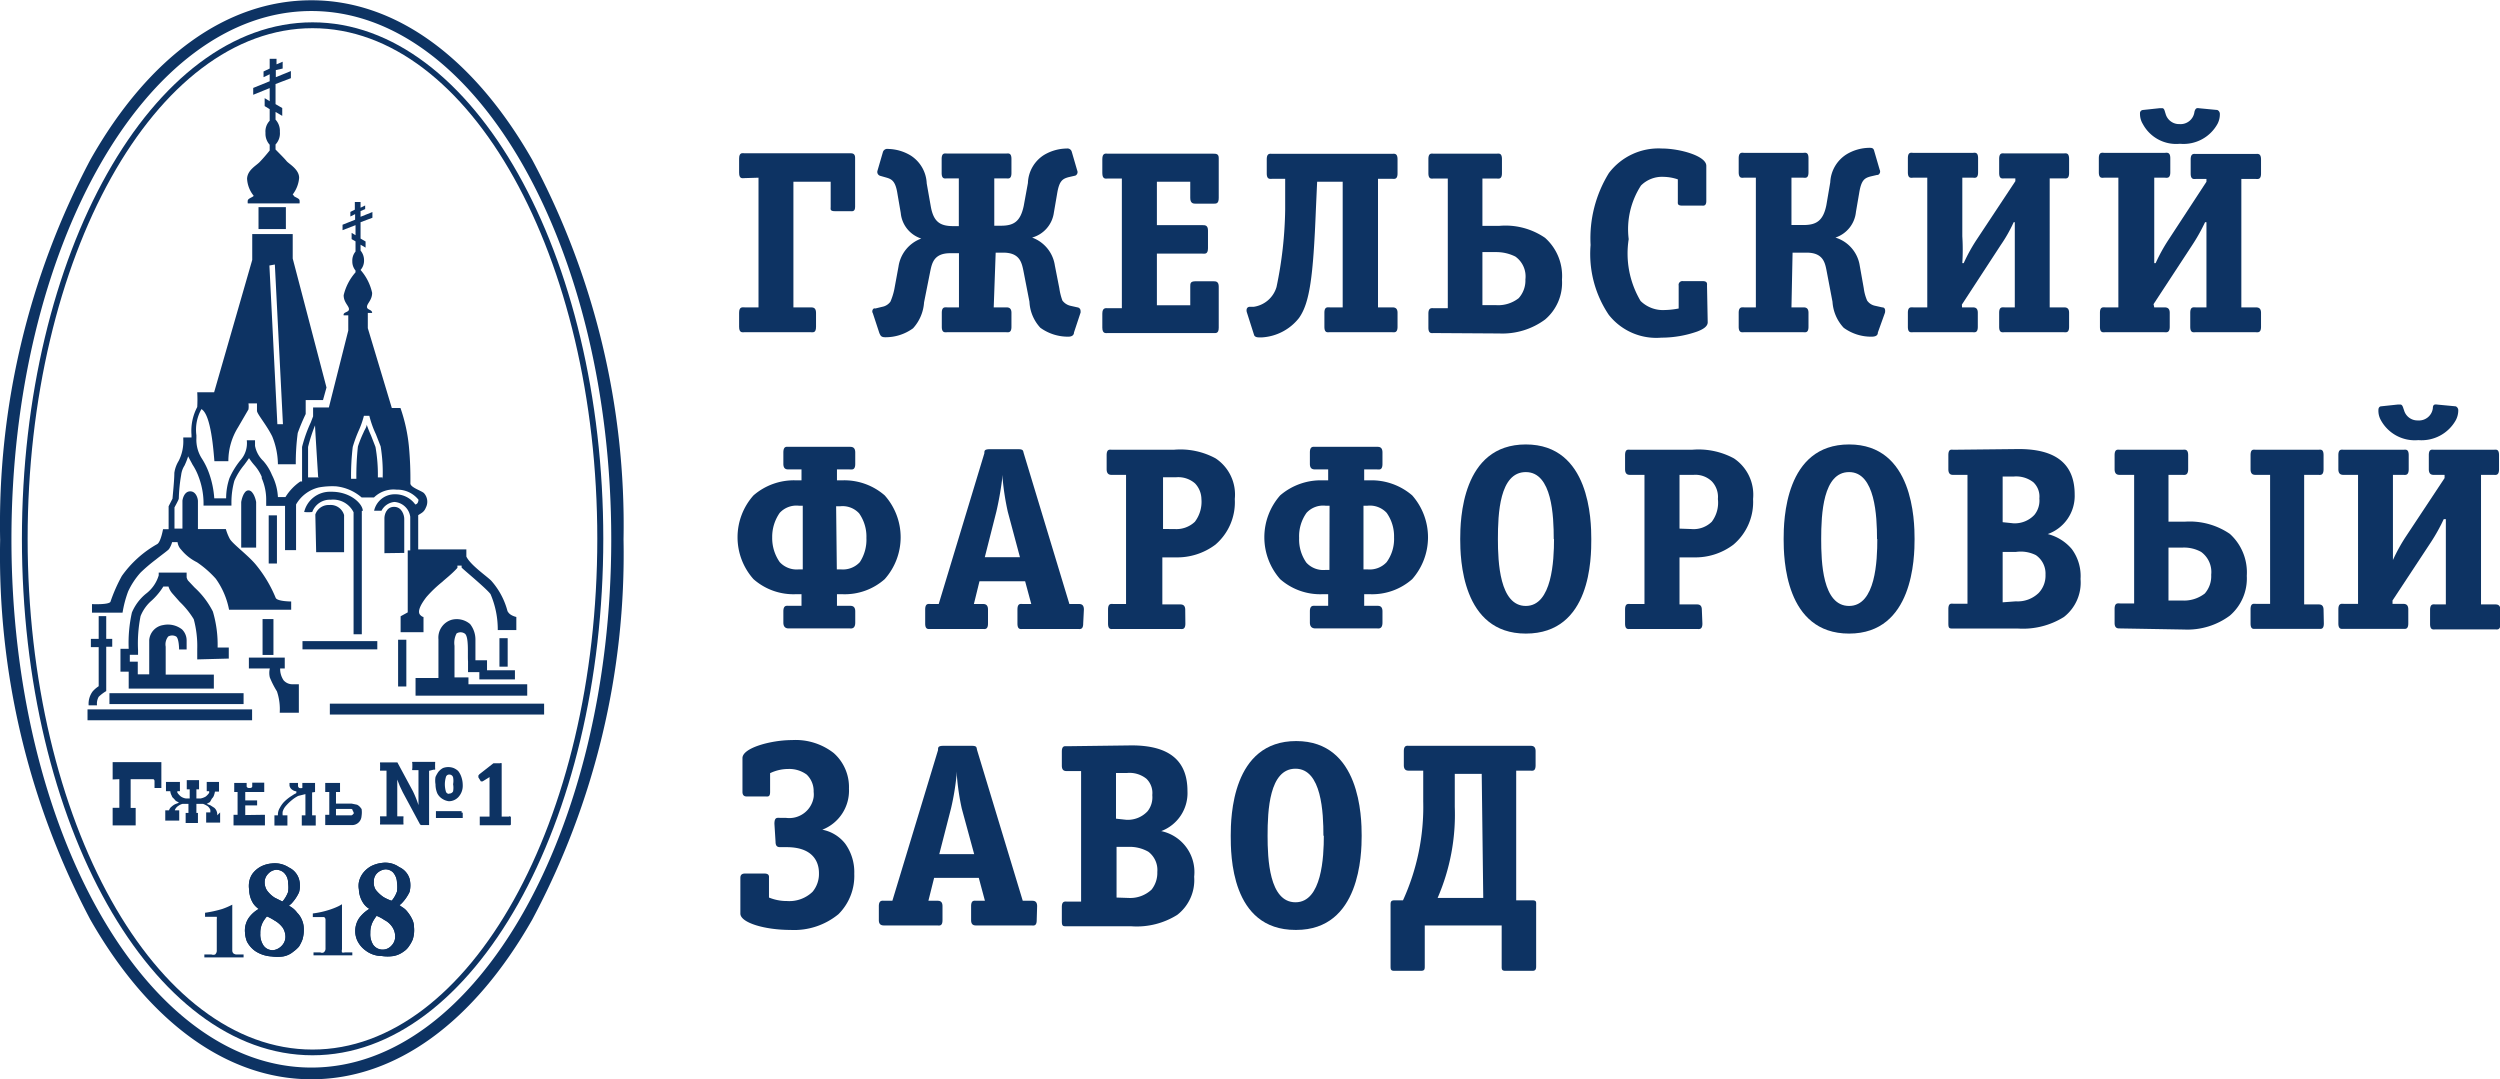
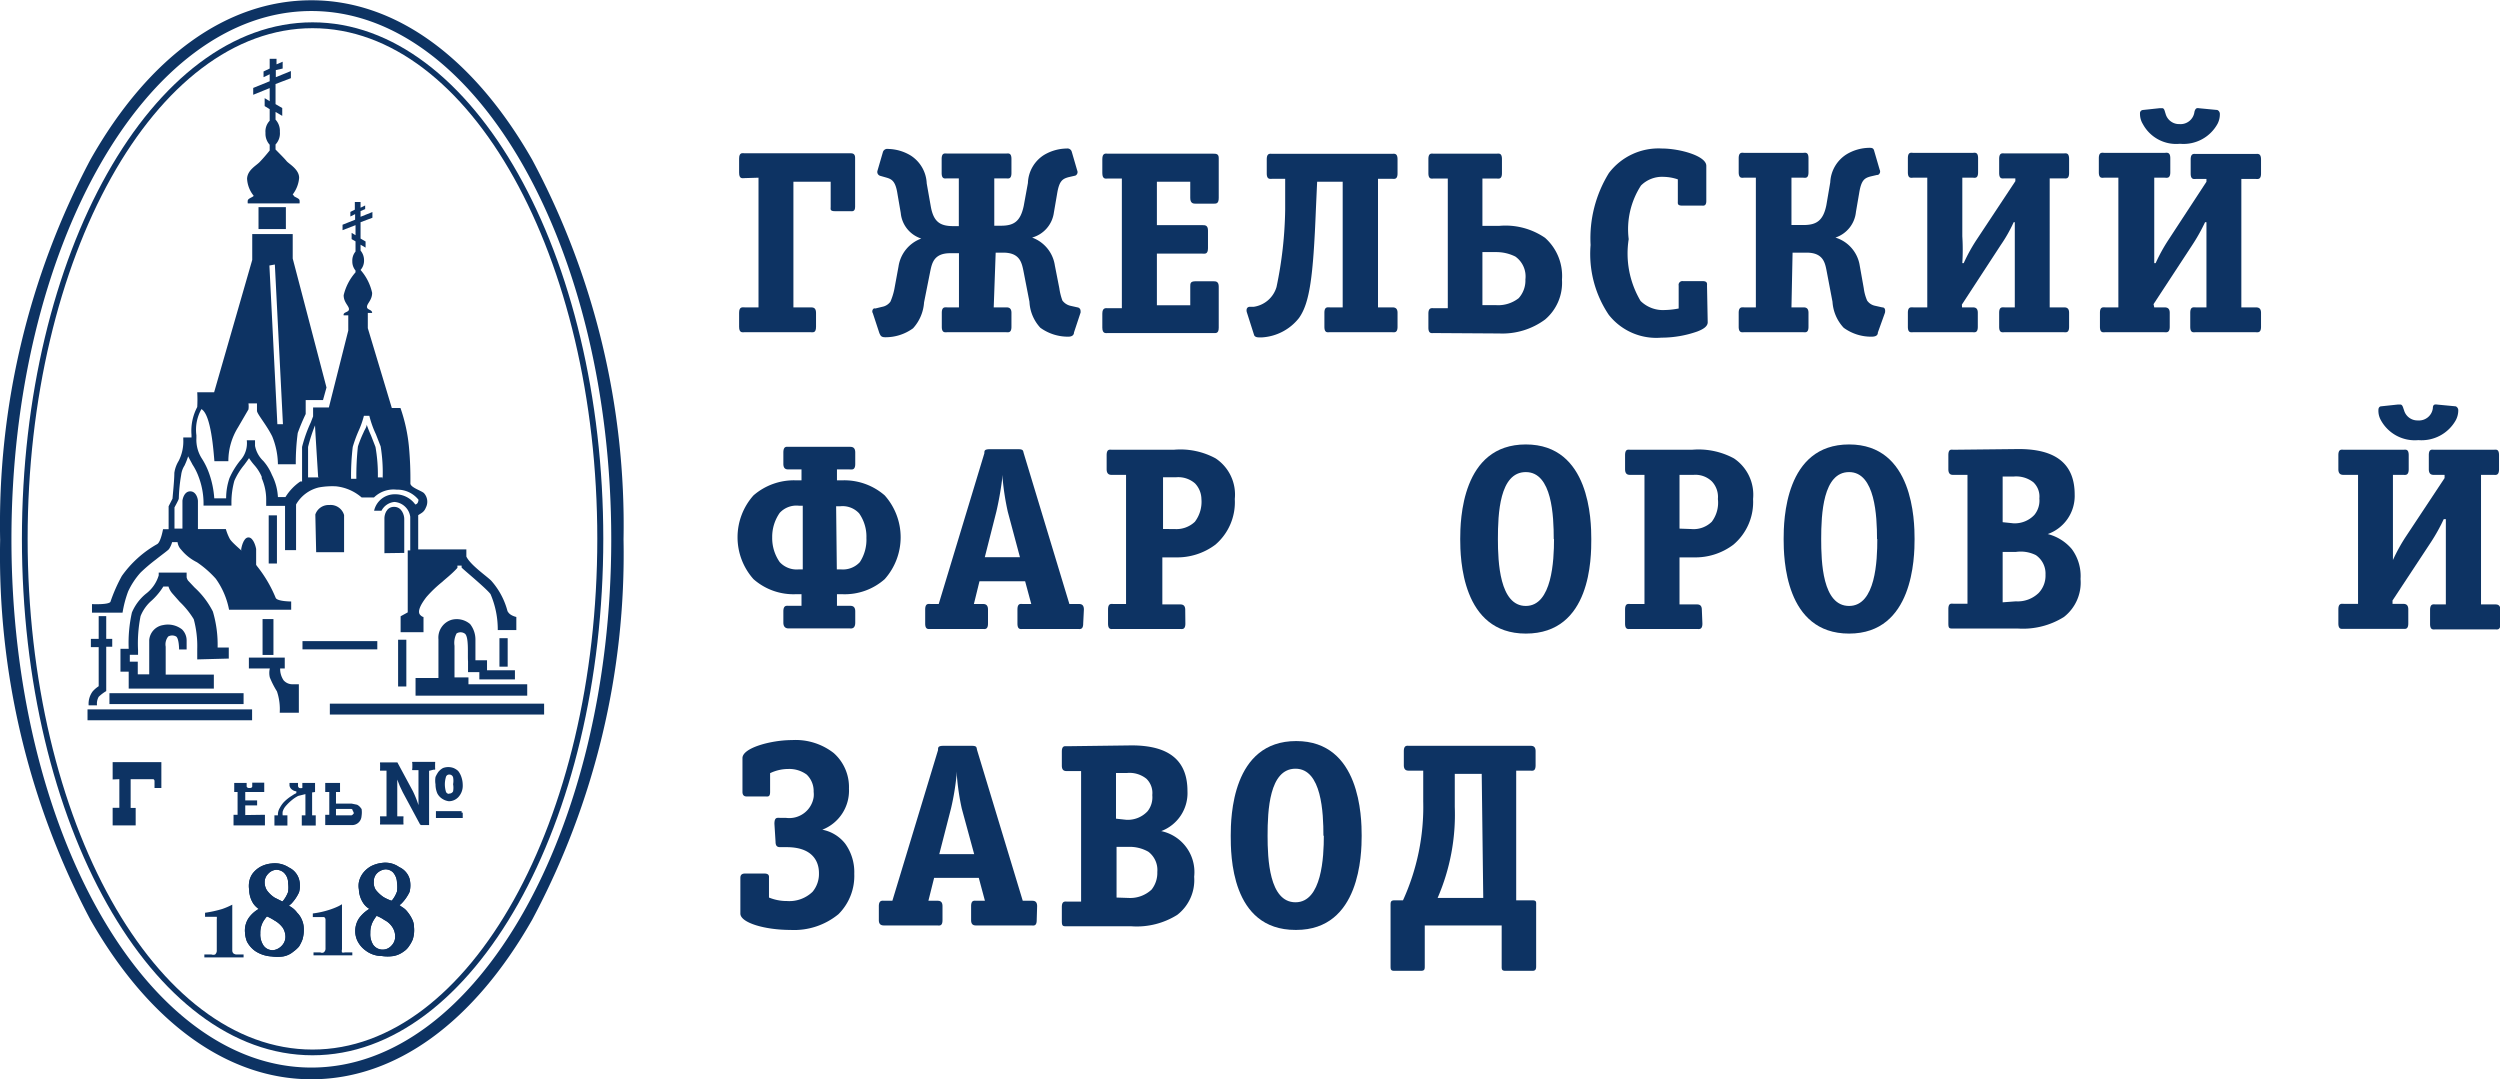
<svg xmlns="http://www.w3.org/2000/svg" id="Слой_1" data-name="Слой 1" viewBox="0 0 179.1 77.31">
  <defs>
    <style>.cls-1,.cls-2{fill:#0d3363;}.cls-1{fill-rule:evenodd;}</style>
  </defs>
  <g id="Слой_2" data-name="Слой 2">
    <g id="Слой_1-2" data-name="Слой 1-2">
      <path class="cls-1" d="M-34.6-81.57a55.75,55.75,0,0,0-6.46,27.23,55.75,55.75,0,0,0,6.46,27.2c4.2,7.35,9.81,11.44,15.84,11.44S-7.14-19.76-2.94-27.14A55.59,55.59,0,0,0,3.6-54.38,55.54,55.54,0,0,0-2.94-81.57C-7.14-88.93-12.75-93-18.76-93S-30.4-89-34.6-81.57Zm-5.65,27.19c0-20.87,9.62-37.85,21.49-37.85s21.48,17,21.48,37.85S-6.93-16.54-18.76-16.54-40.25-33.5-40.25-54.38Z" transform="translate(41.07 93.02)" />
      <path class="cls-1" d="M-39.5-54.42c0,20.43,9.33,37,20.82,37S2.15-34,2.15-54.42s-9.35-37-20.83-37S-39.5-74.84-39.5-54.42Zm.41,0C-39.09-74.63-29.94-91-18.68-91S1.72-74.63,1.72-54.42s-9.15,36.59-20.4,36.59S-39.09-34.17-39.09-54.42Z" transform="translate(41.07 93.02)" />
      <rect class="cls-2" x="18.52" y="14.84" width="1.96" height="1.57" />
      <rect class="cls-2" x="19.25" y="36.92" width="0.59" height="3.45" />
      <path class="cls-1" d="M-18.48-56.16a1,1,0,0,1,1-.68,1,1,0,0,1,1.06.72v2.66h-2Z" transform="translate(41.07 93.02)" />
      <path class="cls-1" d="M-13.53-53.39v-2.52c0-.18.11-.8.69-.8s.73.63.73.85v2.45Z" transform="translate(41.07 93.02)" />
-       <path class="cls-1" d="M-23.79-53.69v-3.37s.13-.83.52-.83.55.8.55.83v3.27h-1.07Z" transform="translate(41.07 93.02)" />
-       <path class="cls-1" d="M-15.08-56.42c0-.51-.9-1.39-2.27-1.37a1.9,1.9,0,0,0-1.93,1.45,2.81,2.81,0,0,0,.58,0,1.34,1.34,0,0,1,1.33-.88,1.63,1.63,0,0,1,1.63.9v8.74h.59v-8.84Z" transform="translate(41.07 93.02)" />
+       <path class="cls-1" d="M-23.79-53.69s.13-.83.52-.83.55.8.55.83v3.27h-1.07Z" transform="translate(41.07 93.02)" />
      <rect class="cls-2" x="21.67" y="45.93" width="5.36" height="0.59" />
      <path class="cls-1" d="M-33.46-47.25v-1.63H-34v1.63h-.56v.59H-34v2.8a2.16,2.16,0,0,0-.43.37,1.49,1.49,0,0,0-.29,1h.6A1,1,0,0,1-34-43.1a2.74,2.74,0,0,1,.54-.41h0v-3.18h.43v-.56Z" transform="translate(41.07 93.02)" />
      <path class="cls-1" d="M-24.68-45.84v-.79h-.8a8.36,8.36,0,0,0-.34-2.58,6,6,0,0,0-1.31-1.72l-.47-.5a.67.67,0,0,1-.1-.23V-52h-2v.2a2.57,2.57,0,0,1-.92,1.32,3.48,3.48,0,0,0-1,1.34,9.92,9.92,0,0,0-.23,2.6h-.59v1.64h.59v1.21h6.1v-1h-3.45v-2a.91.91,0,0,1,.18-.73.58.58,0,0,1,.57,0c.21.15.21.93.21.93h.54v-.65a1.11,1.11,0,0,0-.33-.79,1.64,1.64,0,0,0-1.35-.31,1.18,1.18,0,0,0-1,1.08v2.45h-.82v-.91h-.57v-.49h.59v-.33A10,10,0,0,1-31-48.88,2.87,2.87,0,0,1-30.2-50a4.7,4.7,0,0,0,.83-1H-29a1.36,1.36,0,0,0,.29.51l.52.59a6.07,6.07,0,0,1,1,1.24,7.38,7.38,0,0,1,.25,2.14v.74Z" transform="translate(41.07 93.02)" />
      <rect class="cls-2" x="7.84" y="49.66" width="9.61" height="0.78" />
      <rect class="cls-2" x="6.27" y="50.82" width="11.79" height="0.78" />
      <rect class="cls-2" x="18.81" y="44.35" width="0.78" height="2.57" />
      <path class="cls-1" d="M-20.08-44a.84.84,0,0,1-.67-.28,1.44,1.44,0,0,1-.25-.85h.33v-.78h-2.57v.78h1.5a1.38,1.38,0,0,0,0,.64,6.37,6.37,0,0,0,.51,1,4,4,0,0,1,.2,1.53h1.37V-44Z" transform="translate(41.07 93.02)" />
      <rect class="cls-2" x="23.63" y="50.41" width="15.35" height="0.78" />
      <rect class="cls-2" x="28.52" y="45.83" width="0.59" height="3.35" />
      <rect class="cls-2" x="35.78" y="45.72" width="0.59" height="2.04" />
      <path class="cls-1" d="M-7.51-44v-.49h-1v-2.27a1.42,1.42,0,0,1,.15-.88.53.53,0,0,1,.57,0c.33.18.21,1.5.25,2v.77h.81v.52h2.55V-45h-2v-.72h-.83V-47.2a1.8,1.8,0,0,0-.38-1.11,1.47,1.47,0,0,0-1.32-.31,1.33,1.33,0,0,0-.95,1.4v2.77h-1.64v1.27h8V-44Z" transform="translate(41.07 93.02)" />
      <path class="cls-1" d="M-20.1-79.09a2.24,2.24,0,0,0,.46-1.19c0-.62-.74-1-.9-1.2s-.57-.6-.79-.83v-.36a1.15,1.15,0,0,0,.31-.9,1.19,1.19,0,0,0-.31-.88V-85l.48.28v-.56l-.48-.28V-87l1.1-.42v-.51l-1.08.44V-88l.49-.11v-.49l-.44.19v-.4h-.49v.7l-.44.21v.41l.44-.21v.5l-1.18.48v.49l1.18-.48v.94l-.36-.22v.57l.36.22v.83a1.11,1.11,0,0,0-.3.87,1.17,1.17,0,0,0,.3.85v.41c-.23.29-.47.57-.72.83s-.87.57-.9,1.19A2.11,2.11,0,0,0-22.9-79c0,.09-.39.18-.42.34a.74.74,0,0,0,0,.21h3.71a.74.74,0,0,0,0-.21c0-.16-.41-.25-.41-.34Z" transform="translate(41.07 93.02)" />
      <path class="cls-1" d="M-4.7-49.19a5.29,5.29,0,0,0-1.18-2.23c-.34-.34-1.49-1.12-1.78-1.73v-.51h-3.45v-2.45h0c.18-.14.41-.19.55-.55a.91.91,0,0,0-.11-1c-.11-.18-1-.42-1-.73a25,25,0,0,0-.1-2.59,11.86,11.86,0,0,0-.61-2.81H-13l-1.72-5.72v-1.09h.31c0-.26-.37-.2-.37-.44s.37-.48.37-1a3.66,3.66,0,0,0-.83-1.64v0a1,1,0,0,0,.25-.7,1.08,1.08,0,0,0-.25-.69v-.42l.36.21v-.44l-.36-.21V-77.1l.85-.32v-.41l-.85.34v-.41l.33-.14v-.26l-.33.16v-.41h-.41V-78l-.32.16v.33l.34-.17v.4l-.9.36v.39l.93-.36v.72l-.28-.17v.45l.28.16V-75a1,1,0,0,0-.23.69,1,1,0,0,0,.23.67v.13a3.8,3.8,0,0,0-.85,1.64c0,.52.38.76.38,1s-.44.19-.38.44h.33v1.09l-1.39,5.51h-1.13v.64l-.16.42A9.91,9.91,0,0,0-19.43-61c0,.82,0,1.64,0,2.47h-.12a3.69,3.69,0,0,0-1.07,1.12h-.54A3.92,3.92,0,0,0-21.59-59h0a3.56,3.56,0,0,0-.62-1,2,2,0,0,1-.59-1.08v-.4h-.59a1.83,1.83,0,0,1-.47,1.45,5.6,5.6,0,0,0-.77,1.26,4.5,4.5,0,0,0-.24,1.45h-.85a6.64,6.64,0,0,0-.36-1.76,5.17,5.17,0,0,0-.51-1.06A2.49,2.49,0,0,1-27-61.63h0v-.21a3,3,0,0,1,.36-1.87h0c.7.39.87,3.07.93,3.73h1a4.57,4.57,0,0,1,.69-2.42l.75-1.29a1.55,1.55,0,0,0,0-.43h.61v.53c0,.22.68,1,1.09,1.83a5.45,5.45,0,0,1,.41,2h1.28A16.23,16.23,0,0,1-19.74-62a14.51,14.51,0,0,1,.57-1.36v-1h1.24l.25-.9L-20.1-74.5v-1.75H-23v1.85l-2.73,9.48h-1.21a9.37,9.37,0,0,1,0,1.06,3.65,3.65,0,0,0-.41,2v.18h-.59v.13A3.08,3.08,0,0,1-28.27-60a2.23,2.23,0,0,0-.31.86c0,.54-.12,1.64-.13,1.84l-.28.55v1.64h-.4s-.16.93-.42,1.07a7.79,7.79,0,0,0-2.53,2.28,11.42,11.42,0,0,0-.82,1.86c-.15.21-1.23.16-1.32.16v.61h2.19a7.91,7.91,0,0,1,.4-1.52A5.41,5.41,0,0,1-31-52a11.91,11.91,0,0,1,1.09-.93c.45-.36.89-.67.95-.76a1.67,1.67,0,0,0,.22-.49h.39a.94.94,0,0,0,.26.54,3.41,3.41,0,0,0,1.13.9,7.24,7.24,0,0,1,1.35,1.18,5.63,5.63,0,0,1,.95,2.22h4.45v-.59s-1,0-1.11-.26a9.28,9.28,0,0,0-1.44-2.4c-.56-.67-1.64-1.46-1.85-1.83a3.53,3.53,0,0,1-.28-.7h-2v-2c0-.18-.13-.7-.55-.7s-.54.51-.56.67v2h-.57v-1.52c.3-.55.31-.6.31-.67A11.75,11.75,0,0,1-28.09-59a1.59,1.59,0,0,1,.24-.67,5.32,5.32,0,0,0,.26-.66c.1.21.22.41.31.59a4.26,4.26,0,0,1,.44.88h0a5.38,5.38,0,0,1,.35,2.06h2v-.23a5.85,5.85,0,0,1,.21-1.55,4.86,4.86,0,0,1,.7-1.13c.12-.16.23-.31.35-.49a4.49,4.49,0,0,0,.37.49,3.06,3.06,0,0,1,.54.85v.1A3.84,3.84,0,0,1-22-57.15v.37h1.35v3.17h.79v-3.27a2.56,2.56,0,0,1,1.63-1.22h0A5.34,5.34,0,0,1-17-58.18a3.33,3.33,0,0,1,1.84.8h.88a2,2,0,0,1,1.63-.56,1.93,1.93,0,0,1,1.56.72s0,.31-.23.34a1.76,1.76,0,0,0-1.46-.73,1.51,1.51,0,0,0-1.49,1.18h.53a1.16,1.16,0,0,1,.93-.63A1.23,1.23,0,0,1-11.68-56v2.41h-.18v4.44l-.51.28v1.14h1.64v-1c0-.18,0,0-.23-.23s0-.72.44-1.29a9,9,0,0,1,1.14-1.09c.15-.15.69-.56,1.08-1v-.16H-8v.14c.13.15,1.73,1.46,2.07,1.9a6.4,6.4,0,0,1,.52,2.58h1.33v-.94s-.49-.1-.62-.41ZM-21.38-74.07l.58,11.44h-.4L-21.77-74Zm3.14,15.25H-19V-61a11.67,11.67,0,0,1,.5-1.55c0,.24.22,3.62.22,3.69Zm4.6,0H-14A11.46,11.46,0,0,0-14.17-61l-.32-.82c-.14-.31-.23-.55-.31-.78,0,.18-.15.36-.23.57a8.24,8.24,0,0,0-.4,1,19.85,19.85,0,0,0-.11,2.31h-.38A17.57,17.57,0,0,1-15.8-61a9.56,9.56,0,0,1,.41-1.13A6.54,6.54,0,0,0-15-63.23h.39a6.92,6.92,0,0,0,.47,1.32l.34.87a11.51,11.51,0,0,1,.14,2.35Z" transform="translate(41.07 93.02)" />
      <path class="cls-1" d="M-24.43-28.21v3.27a.3.3,0,0,0,.08.22.44.44,0,0,0,.2.08h.53v.21h-2.81v-.21h.51a.39.39,0,0,0,.26,0,.37.37,0,0,0,.12-.31v-2.23a.43.43,0,0,0,0-.16h-.84v-.29a8.42,8.42,0,0,0,1.23-.27,5.11,5.11,0,0,0,.64-.27Z" transform="translate(41.07 93.02)" />
      <path class="cls-1" d="M-22.45-27.85a1.54,1.54,0,0,1-.46-.42,1.89,1.89,0,0,1-.31-1,1.75,1.75,0,0,1,0-.56A1.48,1.48,0,0,1-23-30.4a1.8,1.8,0,0,1,.62-.54,2.07,2.07,0,0,1,.77-.22,1.83,1.83,0,0,1,1.24.29,1.35,1.35,0,0,1,.72.83,1.71,1.71,0,0,1,0,.95,3.06,3.06,0,0,1-.56.82l-.16.13.2.13a1.56,1.56,0,0,1,.39.38,1.51,1.51,0,0,1,.33.49,1.59,1.59,0,0,1,.14.57,2.39,2.39,0,0,1-.1.88,3.07,3.07,0,0,1-.24.48,2.41,2.41,0,0,1-.41.37,1.54,1.54,0,0,1-.73.34,2.82,2.82,0,0,1-.82,0,2.37,2.37,0,0,1-1.18-.39,1.93,1.93,0,0,1-.59-.68,2.1,2.1,0,0,1-.14-.66,1.6,1.6,0,0,1,.29-1.06,2.25,2.25,0,0,1,.69-.61Zm.5.48a3.32,3.32,0,0,0-.26.36,1.61,1.61,0,0,0-.21.86,1.41,1.41,0,0,0,.23.87.79.79,0,0,0,.7.33,1,1,0,0,0,.59-.3.92.92,0,0,0,.28-.64,1.25,1.25,0,0,0-.18-.65,1.86,1.86,0,0,0-.61-.54A3.5,3.5,0,0,0-21.95-27.37Zm1.13-1.08a2.26,2.26,0,0,0,.39-.67,2.29,2.29,0,0,0,0-.64,1,1,0,0,0-.29-.73.82.82,0,0,0-.57-.22.87.87,0,0,0-.58.3.83.83,0,0,0-.24.59,1.08,1.08,0,0,0,.16.58,2,2,0,0,0,.56.53l.52.26Z" transform="translate(41.07 93.02)" />
      <path class="cls-1" d="M-22.45-27.85a1.54,1.54,0,0,1-.46-.42,1.89,1.89,0,0,1-.31-1,1.75,1.75,0,0,1,0-.56A1.48,1.48,0,0,1-23-30.4a1.8,1.8,0,0,1,.62-.54,2.07,2.07,0,0,1,.77-.22,1.83,1.83,0,0,1,1.24.29,1.35,1.35,0,0,1,.72.83,1.71,1.71,0,0,1,0,.95,3.06,3.06,0,0,1-.56.82l-.16.13.2.13a1.56,1.56,0,0,1,.39.38,1.51,1.51,0,0,1,.33.49,1.59,1.59,0,0,1,.14.57,2.39,2.39,0,0,1-.1.88,3.07,3.07,0,0,1-.24.48,2.41,2.41,0,0,1-.41.37,1.54,1.54,0,0,1-.73.34,2.82,2.82,0,0,1-.82,0,2.37,2.37,0,0,1-1.18-.39,1.93,1.93,0,0,1-.59-.68,2.1,2.1,0,0,1-.14-.66,1.6,1.6,0,0,1,.29-1.06,2.25,2.25,0,0,1,.69-.61Zm.5.48a3.32,3.32,0,0,0-.26.36,1.61,1.61,0,0,0-.21.86,1.41,1.41,0,0,0,.23.87.79.79,0,0,0,.7.33,1,1,0,0,0,.59-.3.92.92,0,0,0,.28-.64,1.25,1.25,0,0,0-.18-.65,1.86,1.86,0,0,0-.61-.54A3.5,3.5,0,0,0-21.95-27.37Zm1.13-1.08a2.26,2.26,0,0,0,.39-.67,2.29,2.29,0,0,0,0-.64,1,1,0,0,0-.29-.73.82.82,0,0,0-.57-.22.87.87,0,0,0-.58.3.83.83,0,0,0-.24.59,1.08,1.08,0,0,0,.16.58,2,2,0,0,0,.56.53l.52.26Z" transform="translate(41.07 93.02)" />
      <path class="cls-1" d="M-16.57-28.24V-25a.37.37,0,0,0,0,.21.38.38,0,0,0,.21,0h.53v.21h-2.78v-.21h.49a.26.26,0,0,0,.24,0,.33.33,0,0,0,.13-.29v-2.08a.23.23,0,0,0-.1-.16h-.81v-.26a6.4,6.4,0,0,0,1.21-.27,5.18,5.18,0,0,0,.65-.26Z" transform="translate(41.07 93.02)" />
      <path class="cls-1" d="M-14.59-27.9a1.31,1.31,0,0,1-.44-.4,1.92,1.92,0,0,1-.33-1,1.51,1.51,0,0,1,0-.52,1.63,1.63,0,0,1,.28-.63,1.88,1.88,0,0,1,.6-.52,2.29,2.29,0,0,1,.77-.23,1.71,1.71,0,0,1,1.24.3,1.35,1.35,0,0,1,.74.83,1.91,1.91,0,0,1,0,.95,3.09,3.09,0,0,1-.57.82l-.15.13.18.13a1.32,1.32,0,0,1,.41.37,2.53,2.53,0,0,1,.31.49,1.3,1.3,0,0,1,.14.58,2.21,2.21,0,0,1-.09.88,2.37,2.37,0,0,1-.26.47,1.29,1.29,0,0,1-.38.39,1.75,1.75,0,0,1-.75.33,2.82,2.82,0,0,1-.82,0,1.93,1.93,0,0,1-1.16-.39,1.88,1.88,0,0,1-.59-.69,1.6,1.6,0,0,1-.16-.65,1.65,1.65,0,0,1,.29-1,2.6,2.6,0,0,1,.69-.63Zm.5.49a3.75,3.75,0,0,0-.24.36,1.67,1.67,0,0,0-.21.87,1.4,1.4,0,0,0,.21.85.83.83,0,0,0,.72.34.84.84,0,0,0,.59-.29.9.9,0,0,0,.26-.64,1.22,1.22,0,0,0-.18-.65,1.46,1.46,0,0,0-.59-.54A2.73,2.73,0,0,0-14.09-27.41ZM-13-28.5a2.1,2.1,0,0,0,.37-.65,2.29,2.29,0,0,0,0-.64,1.13,1.13,0,0,0-.29-.74.77.77,0,0,0-.56-.21,1,1,0,0,0-.59.29.81.81,0,0,0-.22.59.93.93,0,0,0,.14.59,2.51,2.51,0,0,0,.56.52,3.32,3.32,0,0,0,.54.25Z" transform="translate(41.07 93.02)" />
      <path class="cls-1" d="M-14.59-27.9a1.31,1.31,0,0,1-.44-.4,1.92,1.92,0,0,1-.33-1,1.51,1.51,0,0,1,0-.52,1.63,1.63,0,0,1,.28-.63,1.88,1.88,0,0,1,.6-.52,2.29,2.29,0,0,1,.77-.23,1.71,1.71,0,0,1,1.24.3,1.35,1.35,0,0,1,.74.83,1.91,1.91,0,0,1,0,.95,3.09,3.09,0,0,1-.57.82l-.15.13.18.13a1.32,1.32,0,0,1,.41.37,2.53,2.53,0,0,1,.31.49,1.3,1.3,0,0,1,.14.58,2.21,2.21,0,0,1-.09.88,2.37,2.37,0,0,1-.26.47,1.29,1.29,0,0,1-.38.39,1.75,1.75,0,0,1-.75.33,2.82,2.82,0,0,1-.82,0,1.93,1.93,0,0,1-1.16-.39,1.88,1.88,0,0,1-.59-.69,1.6,1.6,0,0,1-.16-.65,1.65,1.65,0,0,1,.29-1,2.6,2.6,0,0,1,.69-.63Zm.5.49a3.75,3.75,0,0,0-.24.36,1.67,1.67,0,0,0-.21.87,1.4,1.4,0,0,0,.21.85.83.83,0,0,0,.72.34.84.84,0,0,0,.59-.29.9.9,0,0,0,.26-.64,1.22,1.22,0,0,0-.18-.65,1.46,1.46,0,0,0-.59-.54A2.73,2.73,0,0,0-14.09-27.41ZM-13-28.5a2.1,2.1,0,0,0,.37-.65,2.29,2.29,0,0,0,0-.64,1.13,1.13,0,0,0-.29-.74.77.77,0,0,0-.56-.21,1,1,0,0,0-.59.29.81.81,0,0,0-.22.59.93.93,0,0,0,.14.59,2.51,2.51,0,0,0,.56.52,3.32,3.32,0,0,0,.54.25Z" transform="translate(41.07 93.02)" />
      <path class="cls-1" d="M-33-37.18v-1.24h3.49v1.85H-30v-.5a.16.16,0,0,0-.08-.13h-1.63v2.06h.36v1.25H-33v-1.26h.48V-37.2Z" transform="translate(41.07 93.02)" />
-       <path class="cls-1" d="M-25.51-34.61h0a.63.63,0,0,0-.21-.54l-.28-.18-.26-.1.23-.13.14-.25a.59.59,0,0,0,.13-.18,1.68,1.68,0,0,0,.09-.32h.29V-37h-.88v.66h.18a.2.2,0,0,0,0,.11h0a1.16,1.16,0,0,1-.26.28,1.14,1.14,0,0,1-.35.13H-27v-.65h.19v-.66h-.88v.66h.21v.65h-.28a.83.83,0,0,1-.34-.13,1.16,1.16,0,0,1-.26-.28h0a.2.2,0,0,1,0-.11h.18V-37h-1v.66h.31a.75.75,0,0,0,.1.32.32.32,0,0,0,.12.18l.18.2s.23.11.21.13l-.26.1a1.2,1.2,0,0,0-.26.18.51.51,0,0,0-.18.26h-.27v.74h1v-.74h-.31V-35a.64.64,0,0,1,.22-.27,1,1,0,0,1,.32-.16h.43v.65h-.2v.72h.88v-.72H-27v-.65h.48a1.91,1.91,0,0,1,.32.16A.64.64,0,0,1-26-35h0v.18h-.3v.73h1v-.73Z" transform="translate(41.07 93.02)" />
      <path class="cls-1" d="M-15.18-35.07a.75.75,0,0,0-.31-.3l-.39-.08H-17v-.83h.29v-.65h-1.06v.65h.29v1.63h-.29v.74h1.94a.68.68,0,0,0,.66-.64,1.69,1.69,0,0,0,0-.55Zm-.54.31s-.1.15-.18.15H-17v-.46h1c.12,0,.18,0,.2.13A.54.54,0,0,1-15.72-34.76Z" transform="translate(41.07 93.02)" />
      <path class="cls-1" d="M-18.5-36.28v-.65h-.91v.36a.41.41,0,0,1-.22,0,.19.19,0,0,1-.09-.14v-.22h-.61v.19a.44.44,0,0,0,.2.3.57.57,0,0,0,.29.11v.13a1.92,1.92,0,0,0-.31.18,3,3,0,0,0-.59.47,1.91,1.91,0,0,0-.28.4.93.93,0,0,0-.14.54h-.25v.73h.93v-.73h-.34a1.13,1.13,0,0,1,0-.26,1.07,1.07,0,0,1,.2-.38,3.41,3.41,0,0,1,.47-.46,2.57,2.57,0,0,1,.44-.29l.52-.13v1.52h-.26v.73h1v-.73h-.26v-1.64Z" transform="translate(41.07 93.02)" />
      <path class="cls-1" d="M-23.5-34.63v-.69h.85v-.36h-.85v-.6h1.36v-.67H-23v.28s0,.08-.13.1h-.13a.16.16,0,0,1-.14-.1v-.26h-.89v.65h.24v1.63h-.29v.76h2.25v-.76Z" transform="translate(41.07 93.02)" />
      <path class="cls-2" d="M-10.33-37.8v3.89h-.55A.16.16,0,0,1-11-34l-1.22-2.27-.21-.44-.18-.46h0v2.63h.44a.24.24,0,0,1,0,.12v.36a.2.2,0,0,1,0,.11h-1.67a.2.2,0,0,1,0-.11v-.36a.24.24,0,0,1,0-.12h.46v-3.27h-.46a.2.2,0,0,1,0-.11v-.36a.24.24,0,0,1,0-.12h1.24l1.11,2.06a7.47,7.47,0,0,1,.4,1h0v-2.51h-.44a.13.13,0,0,1,0-.12v-.36a.11.11,0,0,1,0-.11h1.63a.2.2,0,0,1,0,.11V-38a.24.24,0,0,1,0,.12h-.11Zm2.41,1a1.2,1.2,0,0,1-.3.87.93.93,0,0,1-.7.31,1.12,1.12,0,0,1-.46-.17,1,1,0,0,1-.36-.39,1.64,1.64,0,0,1-.13-.65,1.57,1.57,0,0,1,0-.53,2.22,2.22,0,0,1,.21-.37A1.15,1.15,0,0,1-9.33-38a1.08,1.08,0,0,1,.75,0,1.15,1.15,0,0,1,.33.21,1.36,1.36,0,0,1,.21.37A1.81,1.81,0,0,1-7.92-36.82Zm0,2v.38H-9.84v-.49H-8s0,.06,0,.11Zm-.95-1.37a.29.29,0,0,0,.26-.16,1.46,1.46,0,0,0,0-.51,1.35,1.35,0,0,0,0-.49.27.27,0,0,0-.26-.2.24.24,0,0,0-.26.2,1.81,1.81,0,0,0,0,1,.23.23,0,0,0,.21.18Z" transform="translate(41.07 93.02)" />
-       <path class="cls-2" d="M-4.47-34.4V-34a.08.08,0,0,1-.07.1H-6.7v-.62H-6v-2.83l-.5.31h-.12l-.18-.29v-.13l.08-.1,1-.78h.47a.13.13,0,0,1,.12,0v3.82h.52a.08.08,0,0,1,.11,0A.13.13,0,0,1-4.47-34.4Z" transform="translate(41.07 93.02)" />
      <path class="cls-1" d="M12.27-80.26c-.14,0-.39.09-.39-.39v-1c0-.48.25-.39.39-.39h7.59c.1,0,.33,0,.33.31v3.53c0,.37-.23.31-.33.31H18.75c-.38,0-.31-.15-.31-.31V-80H15.77V-71H17c.16,0,.39,0,.39.39v1c0,.47-.23.39-.39.39H12.27c-.14,0-.39.08-.39-.39v-1c0-.46.25-.39.39-.39h1v-9.29Z" transform="translate(41.07 93.02)" />
      <path class="cls-1" d="M30.12-71H31c.14,0,.39,0,.39.39v1c0,.47-.25.39-.39.39h-4.2c-.15,0-.4.08-.4-.39v-1c0-.46.25-.39.4-.39h.83v-3.88H27c-1.16,0-1.3.71-1.42,1.26l-.45,2.26a3.06,3.06,0,0,1-.79,1.86,3.34,3.34,0,0,1-2,.64c-.32,0-.34-.16-.41-.29l-.47-1.43a.25.25,0,0,1,.07-.34.23.23,0,0,1,.11,0l.49-.12a.93.93,0,0,0,.59-.37A4.5,4.5,0,0,0,23-72.3l.3-1.63a2.52,2.52,0,0,1,1.63-2h0a2.13,2.13,0,0,1-1.47-1.83l-.23-1.34c-.14-.93-.39-1.08-.81-1.2L22-80.42a.29.29,0,0,1-.21-.36l0,0,.39-1.34a.32.32,0,0,1,.36-.23,3.25,3.25,0,0,1,1.63.47,2.49,2.49,0,0,1,1.15,2l.29,1.64c.2,1.14.69,1.42,1.63,1.42h.38v-3.42h-.83c-.15,0-.4.09-.4-.39v-1c0-.48.25-.39.4-.39H31c.14,0,.39-.09.39.39v1c0,.48-.25.39-.39.39h-.84v3.39h.48c.9,0,1.39-.28,1.63-1.42l.3-1.64a2.48,2.48,0,0,1,1.14-2,3.25,3.25,0,0,1,1.64-.47.32.32,0,0,1,.36.23l.39,1.34a.28.28,0,0,1-.13.37l0,0-.48.11c-.44.12-.68.26-.83,1.2l-.23,1.34A2.16,2.16,0,0,1,32.87-76h0a2.51,2.51,0,0,1,1.63,2l.32,1.63a4.36,4.36,0,0,0,.22.88,1,1,0,0,0,.59.38l.49.11a.25.25,0,0,1,.22.27.21.21,0,0,1,0,.11l-.47,1.42c0,.13-.08.3-.41.3a3.37,3.37,0,0,1-2-.64,2.94,2.94,0,0,1-.78-1.86l-.44-2.26c-.12-.56-.27-1.26-1.43-1.26h-.55Z" transform="translate(41.07 93.02)" />
      <path class="cls-1" d="M46.24-69.55c0,.44-.21.39-.38.39H38.3c-.13,0-.4.08-.4-.39v-1c0-.46.27-.39.4-.39h1v-9.29h-1c-.13,0-.4.09-.4-.39v-1c0-.48.27-.39.4-.39h7.53c.21,0,.41,0,.41.31v2.86c0,.44-.2.41-.41.41H44.59c-.15,0-.39,0-.39-.41V-80H41.81v3.11h3.27c.18,0,.39,0,.39.39v1.26c0,.46-.24.39-.39.39H41.81v3.7H44.2v-1.33c0-.24,0-.39.39-.39h1.24c.2,0,.41,0,.41.39Z" transform="translate(41.07 93.02)" />
      <path class="cls-1" d="M53.29-80l-.09,2c-.19,4.79-.44,6.68-1.21,7.76a3.65,3.65,0,0,1-2.64,1.39h-.23c-.26,0-.33-.11-.35-.18l-.52-1.63s-.1-.33.18-.38h.31a2,2,0,0,0,1.64-1.42A28.62,28.62,0,0,0,51-78v-2.21h-.91c-.16,0-.41.08-.41-.39v-1c0-.48.25-.4.41-.4h8.56c.15,0,.4-.08.4.4v1c0,.47-.25.39-.4.39h-1V-71h1c.15,0,.4,0,.4.39v1c0,.47-.25.39-.4.39H54.2c-.15,0-.39.08-.39-.39v-1c0-.46.24-.39.39-.39h.92V-80Z" transform="translate(41.07 93.02)" />
      <path class="cls-1" d="M61.65-69.16c-.14,0-.39.08-.39-.39v-1c0-.46.25-.39.39-.39h1v-9.29h-1c-.14,0-.39.09-.39-.39v-1c0-.48.25-.39.39-.39h4.48c.15,0,.4-.09.4.39v1c0,.48-.25.39-.4.39h-1v3.39h1.22a5,5,0,0,1,3.27.86,3.66,3.66,0,0,1,1.21,3,3.45,3.45,0,0,1-1.21,2.85,5.14,5.14,0,0,1-3.27,1Zm4.45-2a2.38,2.38,0,0,0,1.63-.5A1.89,1.89,0,0,0,68.21-73a1.75,1.75,0,0,0-.72-1.64,3.05,3.05,0,0,0-1.36-.32h-1v3.8Z" transform="translate(41.07 93.02)" />
      <path class="cls-1" d="M81.27-69.93c0,.33-.41.53-.75.66a7.76,7.76,0,0,1-2.57.44,4.33,4.33,0,0,1-3.77-1.64,7.8,7.8,0,0,1-1.3-5,8.89,8.89,0,0,1,1.31-5.15A4.46,4.46,0,0,1,78-82.38c1.24,0,3.17.52,3.17,1.24v2.52c0,.39-.23.33-.31.33H79.45c-.37,0-.32-.15-.32-.33v-1.55a3.32,3.32,0,0,0-1-.18,2.14,2.14,0,0,0-1.64.62,5.76,5.76,0,0,0-.88,3.84,6.66,6.66,0,0,0,.85,4.43,2.28,2.28,0,0,0,1.73.65,5.57,5.57,0,0,0,1-.11v-1.64a.27.27,0,0,1,.31-.32h1.41c.37,0,.31.22.31.32Z" transform="translate(41.07 93.02)" />
      <path class="cls-1" d="M87.27-71h.83c.15,0,.39,0,.39.39v1c0,.47-.24.39-.39.39H83.88c-.13,0-.39.08-.39-.39v-1c0-.46.26-.39.39-.39h.84v-9.29h-.84c-.13,0-.39.09-.39-.39v-1c0-.48.26-.39.39-.39H88.1c.15,0,.39-.09.39.39v1c0,.48-.24.39-.39.39h-.83v3.39h.86c.9,0,1.41-.28,1.64-1.42l.28-1.64a2.5,2.5,0,0,1,1.16-2,3.22,3.22,0,0,1,1.63-.47c.17,0,.31,0,.36.23l.39,1.34a.27.27,0,0,1-.12.37l-.06,0-.47.11c-.44.12-.67.26-.82,1.2l-.23,1.34A2.16,2.16,0,0,1,90.42-76h0a2.5,2.5,0,0,1,1.74,2l.29,1.63a3.28,3.28,0,0,0,.24.88.91.91,0,0,0,.59.38l.49.11c.25,0,.22.27.2.38l-.51,1.42c0,.17-.1.3-.45.3a3.32,3.32,0,0,1-2-.64,3,3,0,0,1-.8-1.86l-.43-2.26c-.11-.56-.26-1.26-1.42-1.26H87.35Z" transform="translate(41.07 93.02)" />
      <path class="cls-1" d="M99.49-71h.74c.15,0,.39,0,.39.39v1c0,.47-.24.39-.39.39H96c-.15,0-.39.08-.39-.39v-1c0-.46.24-.39.39-.39h1v-9.29H96c-.15,0-.39.09-.39-.39v-1c0-.48.24-.39.39-.39h4.25c.15,0,.39-.09.39.39v1c0,.48-.24.39-.39.39h-.74v4.19a15.54,15.54,0,0,1,0,1.93h.1a12.4,12.4,0,0,1,.9-1.64l2.8-4.23v-.2h-.77c-.15,0-.39.08-.39-.39v-1c0-.48.24-.4.39-.4h4.23c.15,0,.39-.08.39.4v1c0,.47-.24.39-.39.39h-1V-71h1c.15,0,.39,0,.39.39v1c0,.47-.24.39-.39.39h-4.23c-.15,0-.39.08-.39-.39v-1c0-.46.24-.39.39-.39h.73v-6.1h-.08a10.63,10.63,0,0,1-.93,1.64L99.48-71.2Z" transform="translate(41.07 93.02)" />
      <path class="cls-1" d="M113.26-71h.7c.15,0,.41,0,.41.39v1c0,.47-.26.39-.41.39h-4.2c-.15,0-.39.08-.39-.39v-1c0-.46.24-.39.39-.39h.93v-9.29h-1c-.15,0-.4.09-.4-.39v-1c0-.48.25-.39.4-.39H114c.15,0,.41-.09.41.39v1c0,.48-.26.39-.41.39h-.74v6.12h.1a12.4,12.4,0,0,1,.9-1.64L117-80v-.2h-.74c-.14,0-.39.08-.39-.39v-1c0-.48.25-.4.39-.4h4.24c.16,0,.41-.08.41.4v1c0,.47-.25.39-.41.39h-1V-71h1c.16,0,.41,0,.41.39v1c0,.47-.25.39-.41.39h-4.27c-.15,0-.39.08-.39-.39v-1c0-.46.24-.39.39-.39H117v-6.1h-.1a13.21,13.21,0,0,1-.92,1.64l-2.77,4.23Zm4.52-14.14a.31.31,0,0,1,.18.26,1.49,1.49,0,0,1-.16.72,2.78,2.78,0,0,1-2.7,1.44,2.71,2.71,0,0,1-2.66-1.42,1.37,1.37,0,0,1-.2-.74.23.23,0,0,1,.2-.26h0l1.21-.13h.18c.16,0,.18.23.24.39a1,1,0,0,0,1,.75,1,1,0,0,0,1.07-.88c.09-.34.24-.26.39-.25Z" transform="translate(41.07 93.02)" />
      <path class="cls-1" d="M15.44-48c-.1,0-.39,0-.39-.42v-.8c0-.46.24-.4.39-.4h.91v-.83h-.44a4.33,4.33,0,0,1-3-1.08,4.51,4.51,0,0,1,0-6,4.42,4.42,0,0,1,3-1.08h.44v-.78h-.91c-.15,0-.39,0-.39-.4v-.81c0-.48.24-.41.39-.41h4.35c.16,0,.41,0,.41.41v.81c0,.48-.25.4-.41.4h-.9v.78h.42a4.41,4.41,0,0,1,3,1.08,4.51,4.51,0,0,1,0,6,4.31,4.31,0,0,1-3,1.08h-.42v.83h.9c.16,0,.41,0,.41.4v.8c0,.49-.31.42-.41.42Zm1-8.79h-.27a1.63,1.63,0,0,0-1.38.51,3,3,0,0,0-.54,1.76,3,3,0,0,0,.54,1.77,1.65,1.65,0,0,0,1.38.52h.27Zm2.44,4.56h.28a1.65,1.65,0,0,0,1.37-.52A2.94,2.94,0,0,0,21-54.48a2.89,2.89,0,0,0-.52-1.76,1.61,1.61,0,0,0-1.37-.51h-.28Z" transform="translate(41.07 93.02)" />
      <path class="cls-1" d="M36.53-48.35c0,.47-.25.39-.4.39H32.21c-.15,0-.39.08-.39-.39v-1c0-.48.24-.4.39-.4h.6l-.44-1.63H29.1l-.4,1.63h.62c.14,0,.39,0,.39.4v1c0,.47-.25.39-.39.39h-3.7c-.16,0-.41.08-.41-.39v-1c0-.48.25-.4.41-.4h.56l3.27-10.8c0-.18,0-.29.41-.29h2c.39,0,.36.11.41.29l3.27,10.8h.65c.15,0,.39,0,.39.4Zm-5.4-8a18.69,18.69,0,0,1-.37-2.36V-59h0a23.69,23.69,0,0,1-.45,2.63l-.83,3.27H32Z" transform="translate(41.07 93.02)" />
      <path class="cls-1" d="M43.85-48.35c0,.47-.25.39-.39.39H38.7c-.15,0-.39.08-.39-.39v-1c0-.48.24-.4.39-.4h.9V-59h-1c-.14,0-.39,0-.39-.41v-1c0-.48.25-.39.39-.39h4.42a5.29,5.29,0,0,1,3,.62,3.11,3.11,0,0,1,1.37,2.91A4,4,0,0,1,46-54a4.56,4.56,0,0,1-2.86.91h-.94v3.37h1.25c.14,0,.39,0,.39.39Zm-.79-6.77a1.92,1.92,0,0,0,1.47-.52A2.37,2.37,0,0,0,45-57.27a1.66,1.66,0,0,0-.46-1.12,1.82,1.82,0,0,0-1.34-.44h-.95v3.71Z" transform="translate(41.07 93.02)" />
-       <path class="cls-1" d="M53.18-48c-.1,0-.41,0-.41-.42v-.8c0-.46.25-.4.41-.4h.9v-.83h-.44a4.35,4.35,0,0,1-3-1.08,4.54,4.54,0,0,1,0-6,4.47,4.47,0,0,1,3-1.08h.44v-.78h-.9c-.16,0-.41,0-.41-.4v-.81c0-.48.25-.41.41-.41h4.4c.15,0,.39,0,.39.41v.81c0,.48-.24.4-.39.4h-.92v.78h.44a4.47,4.47,0,0,1,3,1.08,4.54,4.54,0,0,1,0,6,4.33,4.33,0,0,1-3,1.08h-.44v.83h.92c.15,0,.39,0,.39.4v.8c0,.49-.29.42-.39.42Zm1-8.79h-.28a1.61,1.61,0,0,0-1.37.51A2.89,2.89,0,0,0,52-54.48a2.88,2.88,0,0,0,.52,1.77,1.65,1.65,0,0,0,1.37.52h.28Zm2.43,4.56h.28a1.65,1.65,0,0,0,1.38-.52,2.82,2.82,0,0,0,.53-1.77,2.9,2.9,0,0,0-.53-1.76,1.64,1.64,0,0,0-1.38-.51h-.28Z" transform="translate(41.07 93.02)" />
      <path class="cls-1" d="M68.24-47.63c-4.6,0-4.7-5.41-4.7-6.77s.1-6.78,4.7-6.78,4.69,5.46,4.69,6.78S72.93-47.63,68.24-47.63Zm2-6.77c0-1.63-.11-4.8-2-4.8s-2,3-2,4.8c0,1.64.12,4.79,2,4.79S70.26-52.88,70.26-54.4Z" transform="translate(41.07 93.02)" />
      <path class="cls-1" d="M80.89-48.35c0,.47-.25.39-.4.39H75.74c-.15,0-.39.08-.39-.39v-1c0-.48.24-.4.39-.4h1V-59h-1c-.15,0-.39,0-.39-.41v-1c0-.48.24-.39.39-.39h4.41a5.33,5.33,0,0,1,3,.62,3.13,3.13,0,0,1,1.37,2.91A4,4,0,0,1,83.11-54a4.52,4.52,0,0,1-2.86.91h-1v3.37h1.21c.15,0,.39,0,.39.39Zm-.8-6.77a1.86,1.86,0,0,0,1.47-.52A2.27,2.27,0,0,0,82-57.27a1.62,1.62,0,0,0-.43-1.26A1.69,1.69,0,0,0,80.25-59h-1v3.85Z" transform="translate(41.07 93.02)" />
      <path class="cls-1" d="M91.4-47.63c-4.6,0-4.69-5.41-4.69-6.77s.09-6.78,4.69-6.78,4.69,5.46,4.69,6.78S96-47.63,91.4-47.63Zm2-6.77c0-1.63-.13-4.8-2-4.8s-2,3-2,4.8c0,1.64.09,4.79,2,4.79S93.42-52.88,93.42-54.4Z" transform="translate(41.07 93.02)" />
      <path class="cls-1" d="M103.56-60.85c2.86,0,4,1.24,4,3.26a2.9,2.9,0,0,1-1.93,2.83,3.32,3.32,0,0,1,1.72,1.07,3.25,3.25,0,0,1,.63,2.15,3.12,3.12,0,0,1-1.19,2.72,5.53,5.53,0,0,1-3.27.83H98.88c-.31,0-.37,0-.37-.39v-1c0-.47.23-.39.37-.39h1V-59h-1c-.14,0-.37,0-.37-.41v-1c0-.48.23-.39.37-.39Zm-.39,5.32a1.93,1.93,0,0,0,1.5-.6,1.62,1.62,0,0,0,.36-1.18,1.4,1.4,0,0,0-.43-1.16,2,2,0,0,0-1.42-.41h-.78v3.27Zm.18,5.59a2.16,2.16,0,0,0,1.63-.6,1.8,1.8,0,0,0,.49-1.31,1.6,1.6,0,0,0-.69-1.4,2.43,2.43,0,0,0-1.43-.23h-.95v3.61Z" transform="translate(41.07 93.02)" />
-       <path class="cls-1" d="M110.77-48c-.12,0-.35,0-.35-.39v-1c0-.48.25-.4.4-.4h1V-59h-1c-.15,0-.4,0-.4-.41v-1c0-.48.25-.39.4-.39h4.46c.14,0,.41-.09.41.39v1c0,.48-.27.41-.41.41h-1v3.35h1.21a5.1,5.1,0,0,1,3.19.88,3.72,3.72,0,0,1,1.21,3,3.51,3.51,0,0,1-1.21,2.85,5.1,5.1,0,0,1-3.27,1Zm4.47-2a2.42,2.42,0,0,0,1.64-.5,1.88,1.88,0,0,0,.46-1.34,1.78,1.78,0,0,0-.72-1.64,2.52,2.52,0,0,0-1.34-.31h-1V-50Zm10.17,1.64c0,.47-.24.39-.39.39h-4.46c-.17,0-.4.08-.4-.39v-1c0-.48.23-.4.4-.4h1V-59h-1c-.17,0-.4,0-.4-.41v-1c0-.48.23-.39.4-.39H125c.15,0,.39-.09.39.39v1c0,.48-.24.41-.39.41h-1v9.28h1c.15,0,.39,0,.39.4Z" transform="translate(41.07 93.02)" />
      <path class="cls-1" d="M130.33-49.76h.73c.15,0,.4,0,.4.4v1c0,.47-.25.39-.4.39h-4.2c-.16,0-.41.08-.41-.39v-1c0-.48.25-.4.41-.4h1V-59h-1c-.16,0-.41,0-.41-.41v-1c0-.48.25-.39.41-.39h4.24c.14,0,.39-.09.39.39v1c0,.48-.25.41-.39.41h-.74v6.1h0a12.4,12.4,0,0,1,.9-1.64l2.8-4.23V-59h-.74c-.15,0-.39,0-.39-.41v-1c0-.48.24-.39.39-.39h4.25c.15,0,.39-.09.39.39v1c0,.48-.24.41-.39.41h-.9v9.28h1c.14,0,.39,0,.39.4v1c0,.47-.25.39-.39.39h-4.25c-.15,0-.4.08-.4-.39v-1c0-.48.25-.4.4-.4h.73v-6.11H134a13.14,13.14,0,0,1-.91,1.64L130.33-50Zm4.53-14.15a.31.31,0,0,1,.18.26,1.5,1.5,0,0,1-.17.72,2.81,2.81,0,0,1-2.69,1.44,2.77,2.77,0,0,1-2.68-1.42,1.38,1.38,0,0,1-.18-.74c0-.23.16-.26.18-.26l1.22-.13h.16c.18,0,.2.23.27.39a1,1,0,0,0,1,.75,1,1,0,0,0,1.07-.88c0-.34.23-.26.38-.25Z" transform="translate(41.07 93.02)" />
      <path class="cls-1" d="M14.41-34c0-.48.19-.43.37-.43h.44a1.77,1.77,0,0,0,2-1.48,1.59,1.59,0,0,0,0-.38,1.64,1.64,0,0,0-.5-1.24,2.11,2.11,0,0,0-1.33-.4,3,3,0,0,0-1.29.3v1.34c0,.38-.16.33-.33.33H12.44c-.09,0-.32,0-.32-.33v-2.42c0-.74,2.07-1.29,3.54-1.29a4.44,4.44,0,0,1,3,.93,3.26,3.26,0,0,1,1.09,2.55,3,3,0,0,1-1.91,2.94,2.74,2.74,0,0,1,1.64,1,3.49,3.49,0,0,1,.65,2.16A3.87,3.87,0,0,1,19-27.53a5,5,0,0,1-3.45,1.13c-1.84,0-3.58-.52-3.58-1.17v-2.54c0-.1,0-.33.33-.33h1.39c.38,0,.33.23.33.33v1.39a3.37,3.37,0,0,0,1.29.25,2.4,2.4,0,0,0,1.83-.66,2,2,0,0,0,.46-1.35c0-.4-.1-1.85-2.32-1.85h-.41c-.18,0-.38,0-.38-.39Z" transform="translate(41.07 93.02)" />
      <path class="cls-1" d="M33.2-27.1c0,.46-.24.38-.39.38H28.89c-.15,0-.39,0-.39-.38v-1c0-.46.24-.39.39-.39h.6l-.44-1.64h-3.2l-.41,1.64h.62c.15,0,.39,0,.39.39v1c0,.46-.24.38-.39.38H22.3c-.15,0-.41,0-.41-.38v-1c0-.46.26-.39.41-.39h.56l3.27-10.79c0-.2,0-.31.4-.31h2c.4,0,.35.11.4.31l3.27,10.79h.64c.15,0,.39,0,.39.39Zm-5.37-8a17.23,17.23,0,0,1-.35-2.36v-.28h0a18.13,18.13,0,0,1-.42,2.64l-.84,3.27h2.5Z" transform="translate(41.07 93.02)" />
      <path class="cls-1" d="M40-39.62c2.87,0,4,1.24,4,3.27a2.91,2.91,0,0,1-1.88,2.87,3,3,0,0,1,2.36,3.27,3.15,3.15,0,0,1-1.21,2.73,5.46,5.46,0,0,1-3.27.82H35.38c-.31,0-.38,0-.38-.38v-1c0-.45.23-.39.38-.39h1v-9.35h-1c-.15,0-.38,0-.38-.39v-1c0-.46.23-.39.38-.39Zm-.38,5.33a1.94,1.94,0,0,0,1.52-.61,1.61,1.61,0,0,0,.34-1.16,1.42,1.42,0,0,0-.42-1.17,1.93,1.93,0,0,0-1.42-.41h-.76v3.27Zm.18,5.6a2.24,2.24,0,0,0,1.63-.6,1.93,1.93,0,0,0,.41-1.26A1.64,1.64,0,0,0,41.2-32a2.7,2.7,0,0,0-1.44-.35h-.84v3.63Z" transform="translate(41.07 93.02)" />
      <path class="cls-1" d="M51.74-26.4c-4.64,0-4.64-5.41-4.64-6.75s.09-6.78,4.69-6.78,4.69,5.46,4.69,6.78-.1,6.75-4.69,6.75Zm2-6.75c0-1.63-.12-4.8-2-4.8s-2,3-2,4.8c0,1.64.11,4.77,2,4.77S53.77-31.64,53.77-33.15Z" transform="translate(41.07 93.02)" />
      <path class="cls-1" d="M68.72-28.52c.3,0,.26.14.26.37v4.32c0,.18,0,.36-.26.36H66.79c-.29,0-.28-.12-.28-.36v-2.89H61v2.89c0,.24,0,.36-.28.36H58.82c-.27,0-.27-.12-.27-.36v-4.32c0-.23,0-.37.27-.37h.62a16.14,16.14,0,0,0,1.45-7.08v-2.21h-1c-.15,0-.39,0-.39-.39v-1c0-.46.24-.39.39-.39h8.66c.15,0,.39,0,.39.39v1c0,.47-.24.39-.39.39h-1v9.29Zm-3.64-9.06H63.15v2.36a15,15,0,0,1-1.23,6.53h3.27Z" transform="translate(41.07 93.02)" />
    </g>
  </g>
</svg>